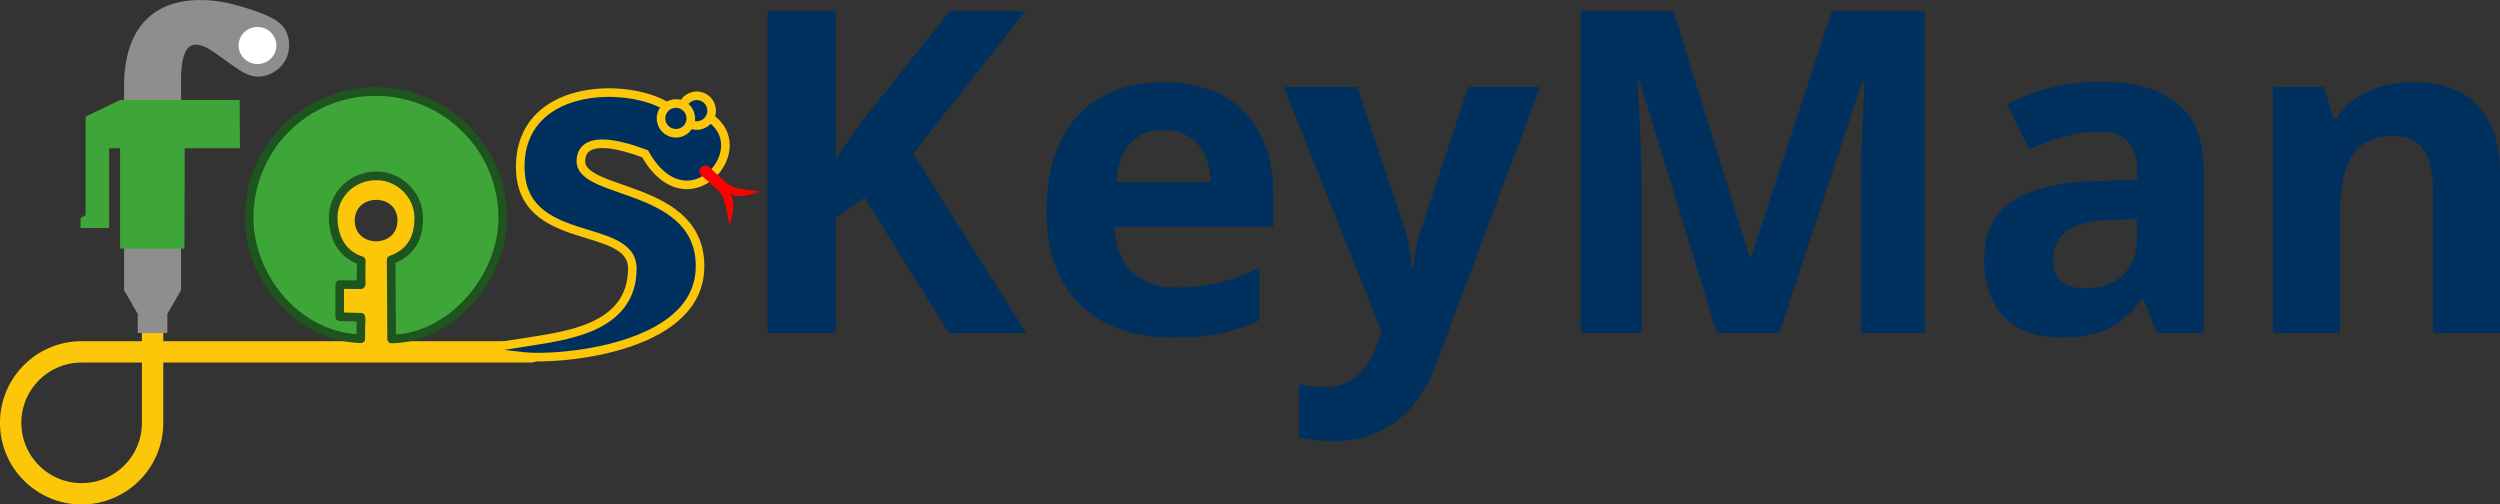
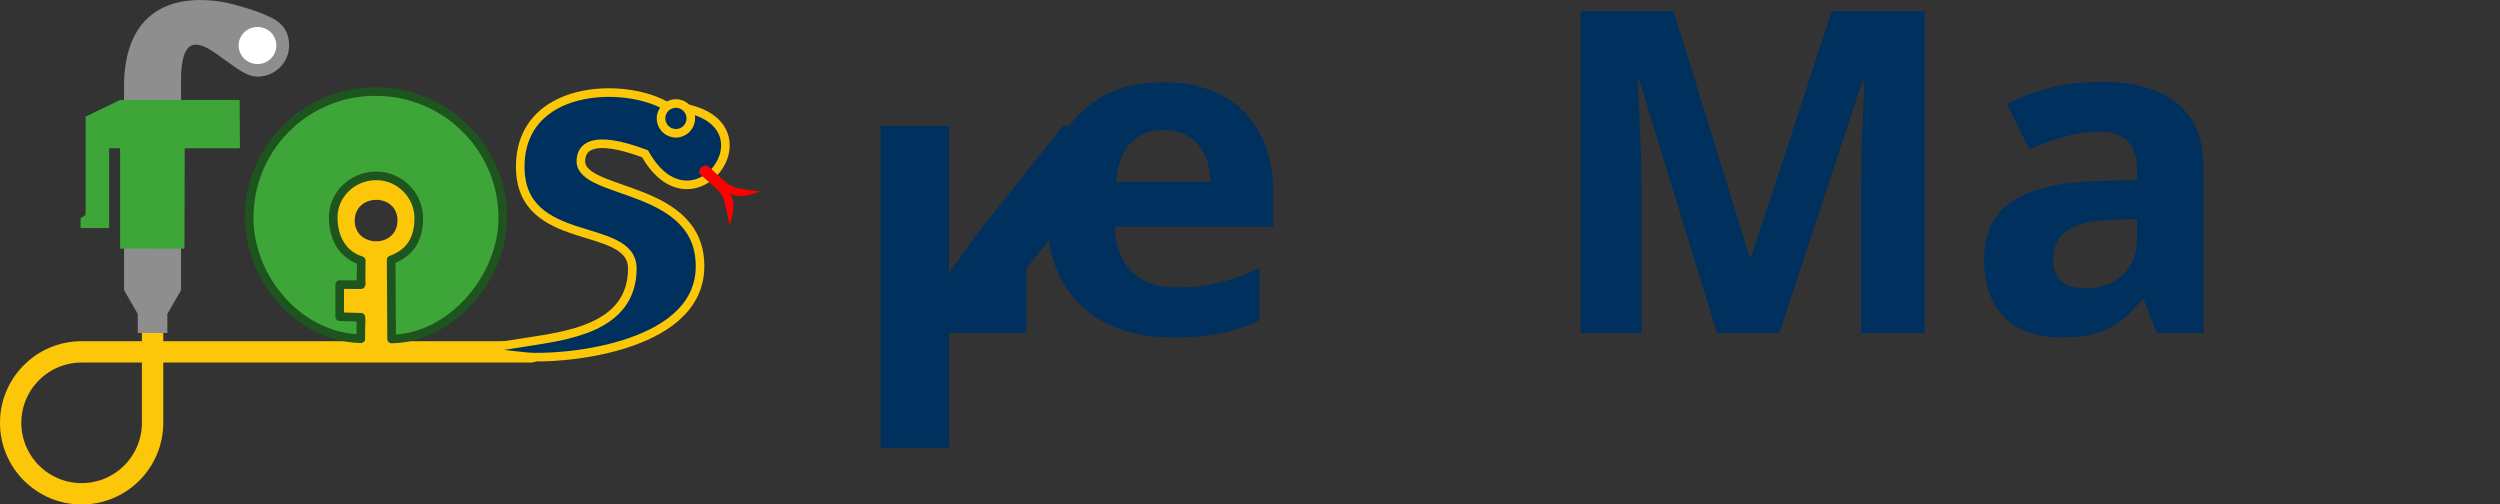
<svg xmlns="http://www.w3.org/2000/svg" xmlns:ns1="http://www.inkscape.org/namespaces/inkscape" xmlns:ns2="http://sodipodi.sourceforge.net/DTD/sodipodi-0.dtd" width="74.333mm" height="15mm" viewBox="0 0 74.333 15" version="1.1" id="svg393" ns1:version="1.2.2 (732a01da63, 2022-12-09)" ns2:docname="foskeyman_logo_long.svg" xml:space="preserve" ns1:export-filename="fosanalysis_logo.png" ns1:export-xdpi="1239.4696" ns1:export-ydpi="1239.4696">
  <rect x="0" y="0" width="74.333" height="15" fill="#333333" stroke="none" />
  <ns2:namedview id="namedview395" pagecolor="#ffffff" bordercolor="#666666" borderopacity="1.0" ns1:showpageshadow="2" ns1:pageopacity="0.0" ns1:pagecheckerboard="0" ns1:deskcolor="#d1d1d1" ns1:document-units="mm" showgrid="false" showguides="true" ns1:zoom="1.9432257" ns1:cx="110.89808" ns1:cy="-43.227093" ns1:window-width="1920" ns1:window-height="1017" ns1:window-x="1912" ns1:window-y="-8" ns1:window-maximized="1" ns1:current-layer="layer1">
    <ns1:grid type="xygrid" id="grid17620" originx="-72.916" originy="-102.175" spacingy="1" spacingx="1" units="mm" visible="false" />
    <ns2:guide position="5.941,15" orientation="0,-1" id="guide2672" ns1:locked="false" />
    <ns2:guide position="10.728,4.927" orientation="0,-1" id="guide2674" ns1:locked="false" />
  </ns2:namedview>
  <defs id="defs390" />
  <g ns1:label="Logo" ns1:groupmode="layer" id="layer1" transform="translate(-72.916,-102.175)">
    <g id="g1" transform="translate(0.181,4)">
      <path d="m 84.347,105.956 0.017,2.389 -0.793,6.5e-4 0.025,-0.671 -0.695,-0.019 -0.034,-1.016 0.734,0.019 -0.028,-0.681 c -1.416,-0.407 -1.152,-2.488 0.321,-2.529 1.476,-0.04 1.849,2.03 0.452,2.508 z m -1.065,-1.206 c 0.014,0.796 1.269,0.81 1.271,-0.02 0.003,-0.827 -1.286,-0.814 -1.271,0.02 z" p-id="1505" id="path1-2" style="opacity:1;fill:#fbc708;fill-opacity:1;stroke-width:0;stroke-dasharray:none" ns2:nodetypes="cccccccccccsss" />
      <path id="path893" style="fill:none;stroke:#fbc708;stroke-width:0.635;stroke-linecap:round;stroke-linejoin:round;stroke-dasharray:none;stroke-opacity:1;paint-order:markers fill stroke" d="m 88.524,108.637 -13.362,-3e-5 c -1.165,0 -2.11,0.945 -2.11,2.11 0,1.165 0.945,2.11 2.11,2.11 1.165,0 2.11,-0.945 2.11,-2.11 v -2.671" ns2:nodetypes="cssccc" />
      <path id="path9251-1" style="fill:#8e8e8e;fill-opacity:1;stroke:none;stroke-width:0.952px;stroke-linecap:butt;stroke-linejoin:miter;stroke-opacity:1" d="m 78.675,98.175 c -1.055,0.007 -2.173,0.497 -2.251,2.398 v 6.231 l 0.407,0.705 v 0.567 h 0.88 v -0.567 l 0.407,-0.705 v -6.231 c 0,-1.173 0.378,-1.277 1.021,-0.818 l 0.529,0.377 c 0.29,0.207 0.516,0.321 0.72,0.321 0.521,0 0.943,-0.413 0.943,-0.924 -2.81e-4,-0.4 -0.189,-0.655 -0.499,-0.814 -0.31,-0.159 -0.565,-0.238 -0.833,-0.318 -0.366,-0.11 -0.774,-0.224 -1.326,-0.22 z" ns2:nodetypes="ccccccccssssszscc" />
      <path style="fill:#3ea639;fill-opacity:1;stroke:none;stroke-width:0.952px;stroke-linecap:butt;stroke-linejoin:miter;stroke-opacity:1" d="m 76.306,105.567 v -2.983 h -0.326 v 2.372 h -0.849 v -0.298 l 0.15,-0.089 v -2.927 l 0.926,-0.447 0.098,-0.048 h 3.555 l 0.008,1.437 h -1.641 l -0.008,2.984 z" id="path9055" ns2:nodetypes="ccccccccccccccc" />
      <g id="g528" transform="matrix(3.599,0,0,3.599,-269.609,-274.688)">
        <path style="fill:#00305d;fill-opacity:1;stroke:#fbc708;stroke-width:0.071;stroke-linecap:butt;stroke-linejoin:miter;stroke-dasharray:none;stroke-opacity:1" d="m 99.42,104.98 c 0,-0.679 0.858,-0.705 1.205,-0.503 0.989,0.046 0.243,1.135 -0.174,0.395 -0.448,-0.167 -0.53,-0.047 -0.53,0.062 0,0.284 1.004,0.188 0.984,0.886 -0.02,0.677 -1.195,0.755 -1.442,0.728 l -0.455,-0.051 c 0,0 0.126,-0.015 0.455,-0.068 0.329,-0.053 0.883,-0.111 0.883,-0.609 0,-0.395 -0.926,-0.161 -0.926,-0.84 z" id="path17551" ns2:nodetypes="zccsssczszz" />
-         <circle style="fill:#00305d;fill-opacity:1;stroke:#fbc708;stroke-width:0.071;stroke-linecap:round;stroke-linejoin:round;stroke-dasharray:none;stroke-opacity:1;paint-order:markers fill stroke" id="path17605" cx="100.878" cy="104.516" r="0.123" />
        <circle style="fill:#00305d;fill-opacity:1;stroke:#fbc708;stroke-width:0.071;stroke-linecap:round;stroke-linejoin:round;stroke-dasharray:none;stroke-opacity:1;paint-order:markers fill stroke" id="circle17607" cx="100.706" cy="104.58" r="0.123" />
        <path style="fill:#ff0000;fill-opacity:1;stroke:none;stroke-width:0.453px;stroke-linecap:butt;stroke-linejoin:miter;stroke-opacity:1" d="m 101.075,105.199 c 0.032,0.045 0.04,0.09 0.073,0.261 0.057,-0.144 0.03,-0.235 -0.002,-0.264 0.033,0.03 0.117,0.041 0.255,-0.012 -0.173,-0.019 -0.211,-0.031 -0.258,-0.058 -0.038,-0.023 -0.075,-0.066 -0.177,-0.158 -0.049,0.002 -0.069,0.022 -0.067,0.068 0.103,0.092 0.15,0.126 0.176,0.163 z" id="path17609" ns2:nodetypes="scccsccs" />
      </g>
      <ellipse style="fill:#ffffff;fill-opacity:1;stroke:none;stroke-width:0.606;stroke-linecap:round;stroke-linejoin:round;stroke-dasharray:none;stroke-opacity:1;paint-order:markers fill stroke" id="ellipse20422" cx="80.391" cy="99.528" rx="0.561" ry="0.551" />
      <path style="opacity:1;fill:#3ea639;fill-opacity:1;fill-rule:nonzero;stroke:#1e541e;stroke-width:0.256;stroke-linecap:round;stroke-linejoin:round;stroke-miterlimit:4;stroke-dasharray:none;stroke-opacity:1" d="m 92.332,128.149 c 0.539,-0.2 0.821,-0.586 0.821,-1.25 0,-0.664 -0.559,-1.249 -1.259,-1.25 -0.738,-0.001 -1.294,0.584 -1.285,1.25 0.009,0.666 0.327,1.11 0.835,1.27 l -0.011,0.716 -0.631,-0.003 0.001,0.955 0.631,0.016 -0.005,0.639 c -1.902,-0.056 -3.319,-1.843 -3.319,-3.594 0,-2.075 1.667,-3.757 3.757,-3.757 2.09,0 3.784,1.682 3.784,3.757 0,1.779 -1.532,3.573 -3.305,3.601 z" id="path31" ns1:connector-curvature="0" ns2:nodetypes="czssccccccssscc" ns1:export-filename="path3068.png" ns1:export-xdpi="300" ns1:export-ydpi="300" transform="translate(-7.967,-22.245)" />
    </g>
    <g aria-label="KeyMan" id="text300" style="font-weight:bold;font-size:13.406px;line-height:1.25;font-family:'Open Sans';-inkscape-font-specification:'Open Sans, Bold';text-align:center;text-anchor:middle;fill:#00305d;stroke-width:0.265">
-       <path d="m 103.432,112.077 h -2.304 l -2.507,-4.032 -0.857,0.615 v 3.417 h -2.029 v -9.57 h 2.029 v 4.379 l 0.799,-1.126 2.592,-3.253 h 2.252 l -3.338,4.235 z" id="path8484" />
+       <path d="m 103.432,112.077 h -2.304 v 3.417 h -2.029 v -9.57 h 2.029 v 4.379 l 0.799,-1.126 2.592,-3.253 h 2.252 l -3.338,4.235 z" id="path8484" />
      <path d="m 107.51,106.042 q -0.635,0 -0.995,0.406 -0.36,0.399 -0.412,1.139 h 2.802 q -0.013,-0.74 -0.386,-1.139 -0.373,-0.406 -1.008,-0.406 z m 0.281,6.166 q -1.767,0 -2.762,-0.975 -0.995,-0.975 -0.995,-2.762 0,-1.839 0.916,-2.841 0.923,-1.008 2.546,-1.008 1.551,0 2.415,0.884 0.864,0.884 0.864,2.442 v 0.969 h -4.719 q 0.033,0.851 0.504,1.329 0.471,0.478 1.322,0.478 0.661,0 1.25,-0.137 0.589,-0.137 1.231,-0.439 v 1.545 q -0.524,0.262 -1.119,0.386 -0.596,0.131 -1.453,0.131 z" id="path8486" />
-       <path d="m 111.084,104.759 h 2.186 l 1.381,4.117 q 0.177,0.537 0.242,1.27 h 0.039 q 0.072,-0.674 0.281,-1.27 l 1.355,-4.117 h 2.14 l -3.096,8.254 q -0.425,1.145 -1.218,1.715 -0.785,0.569 -1.839,0.569 -0.517,0 -1.015,-0.111 v -1.584 q 0.36,0.085 0.785,0.085 0.53,0 0.923,-0.327 0.399,-0.321 0.622,-0.975 l 0.118,-0.36 z" id="path8488" />
      <path d="m 123.966,112.077 -2.304,-7.508 h -0.059 q 0.124,2.291 0.124,3.057 v 4.451 h -1.813 v -9.57 h 2.762 l 2.265,7.318 h 0.039 l 2.402,-7.318 h 2.762 v 9.57 h -1.892 v -4.53 q 0,-0.321 0.007,-0.74 0.013,-0.419 0.092,-2.226 h -0.059 l -2.468,7.495 z" id="path8490" />
      <path d="m 137.044,112.077 -0.386,-0.995 h -0.052 q -0.504,0.635 -1.041,0.884 -0.53,0.242 -1.388,0.242 -1.054,0 -1.663,-0.602 -0.602,-0.602 -0.602,-1.715 0,-1.165 0.812,-1.715 0.818,-0.556 2.461,-0.615 l 1.27,-0.039 v -0.321 q 0,-1.113 -1.139,-1.113 -0.877,0 -2.062,0.53 l -0.661,-1.348 q 1.263,-0.661 2.802,-0.661 1.473,0 2.258,0.641 0.785,0.641 0.785,1.951 v 4.877 z m -0.589,-3.391 -0.772,0.026 q -0.871,0.026 -1.296,0.314 -0.425,0.288 -0.425,0.877 0,0.844 0.969,0.844 0.694,0 1.106,-0.399 0.419,-0.399 0.419,-1.06 z" id="path8492" />
-       <path d="m 147.249,112.077 h -1.996 v -4.274 q 0,-0.792 -0.281,-1.185 -0.281,-0.399 -0.897,-0.399 -0.838,0 -1.211,0.563 -0.373,0.556 -0.373,1.852 v 3.443 h -1.996 v -7.318 h 1.525 l 0.268,0.936 h 0.111 q 0.334,-0.53 0.916,-0.799 0.589,-0.275 1.335,-0.275 1.276,0 1.938,0.694 0.661,0.687 0.661,1.99 z" id="path8494" />
    </g>
  </g>
</svg>